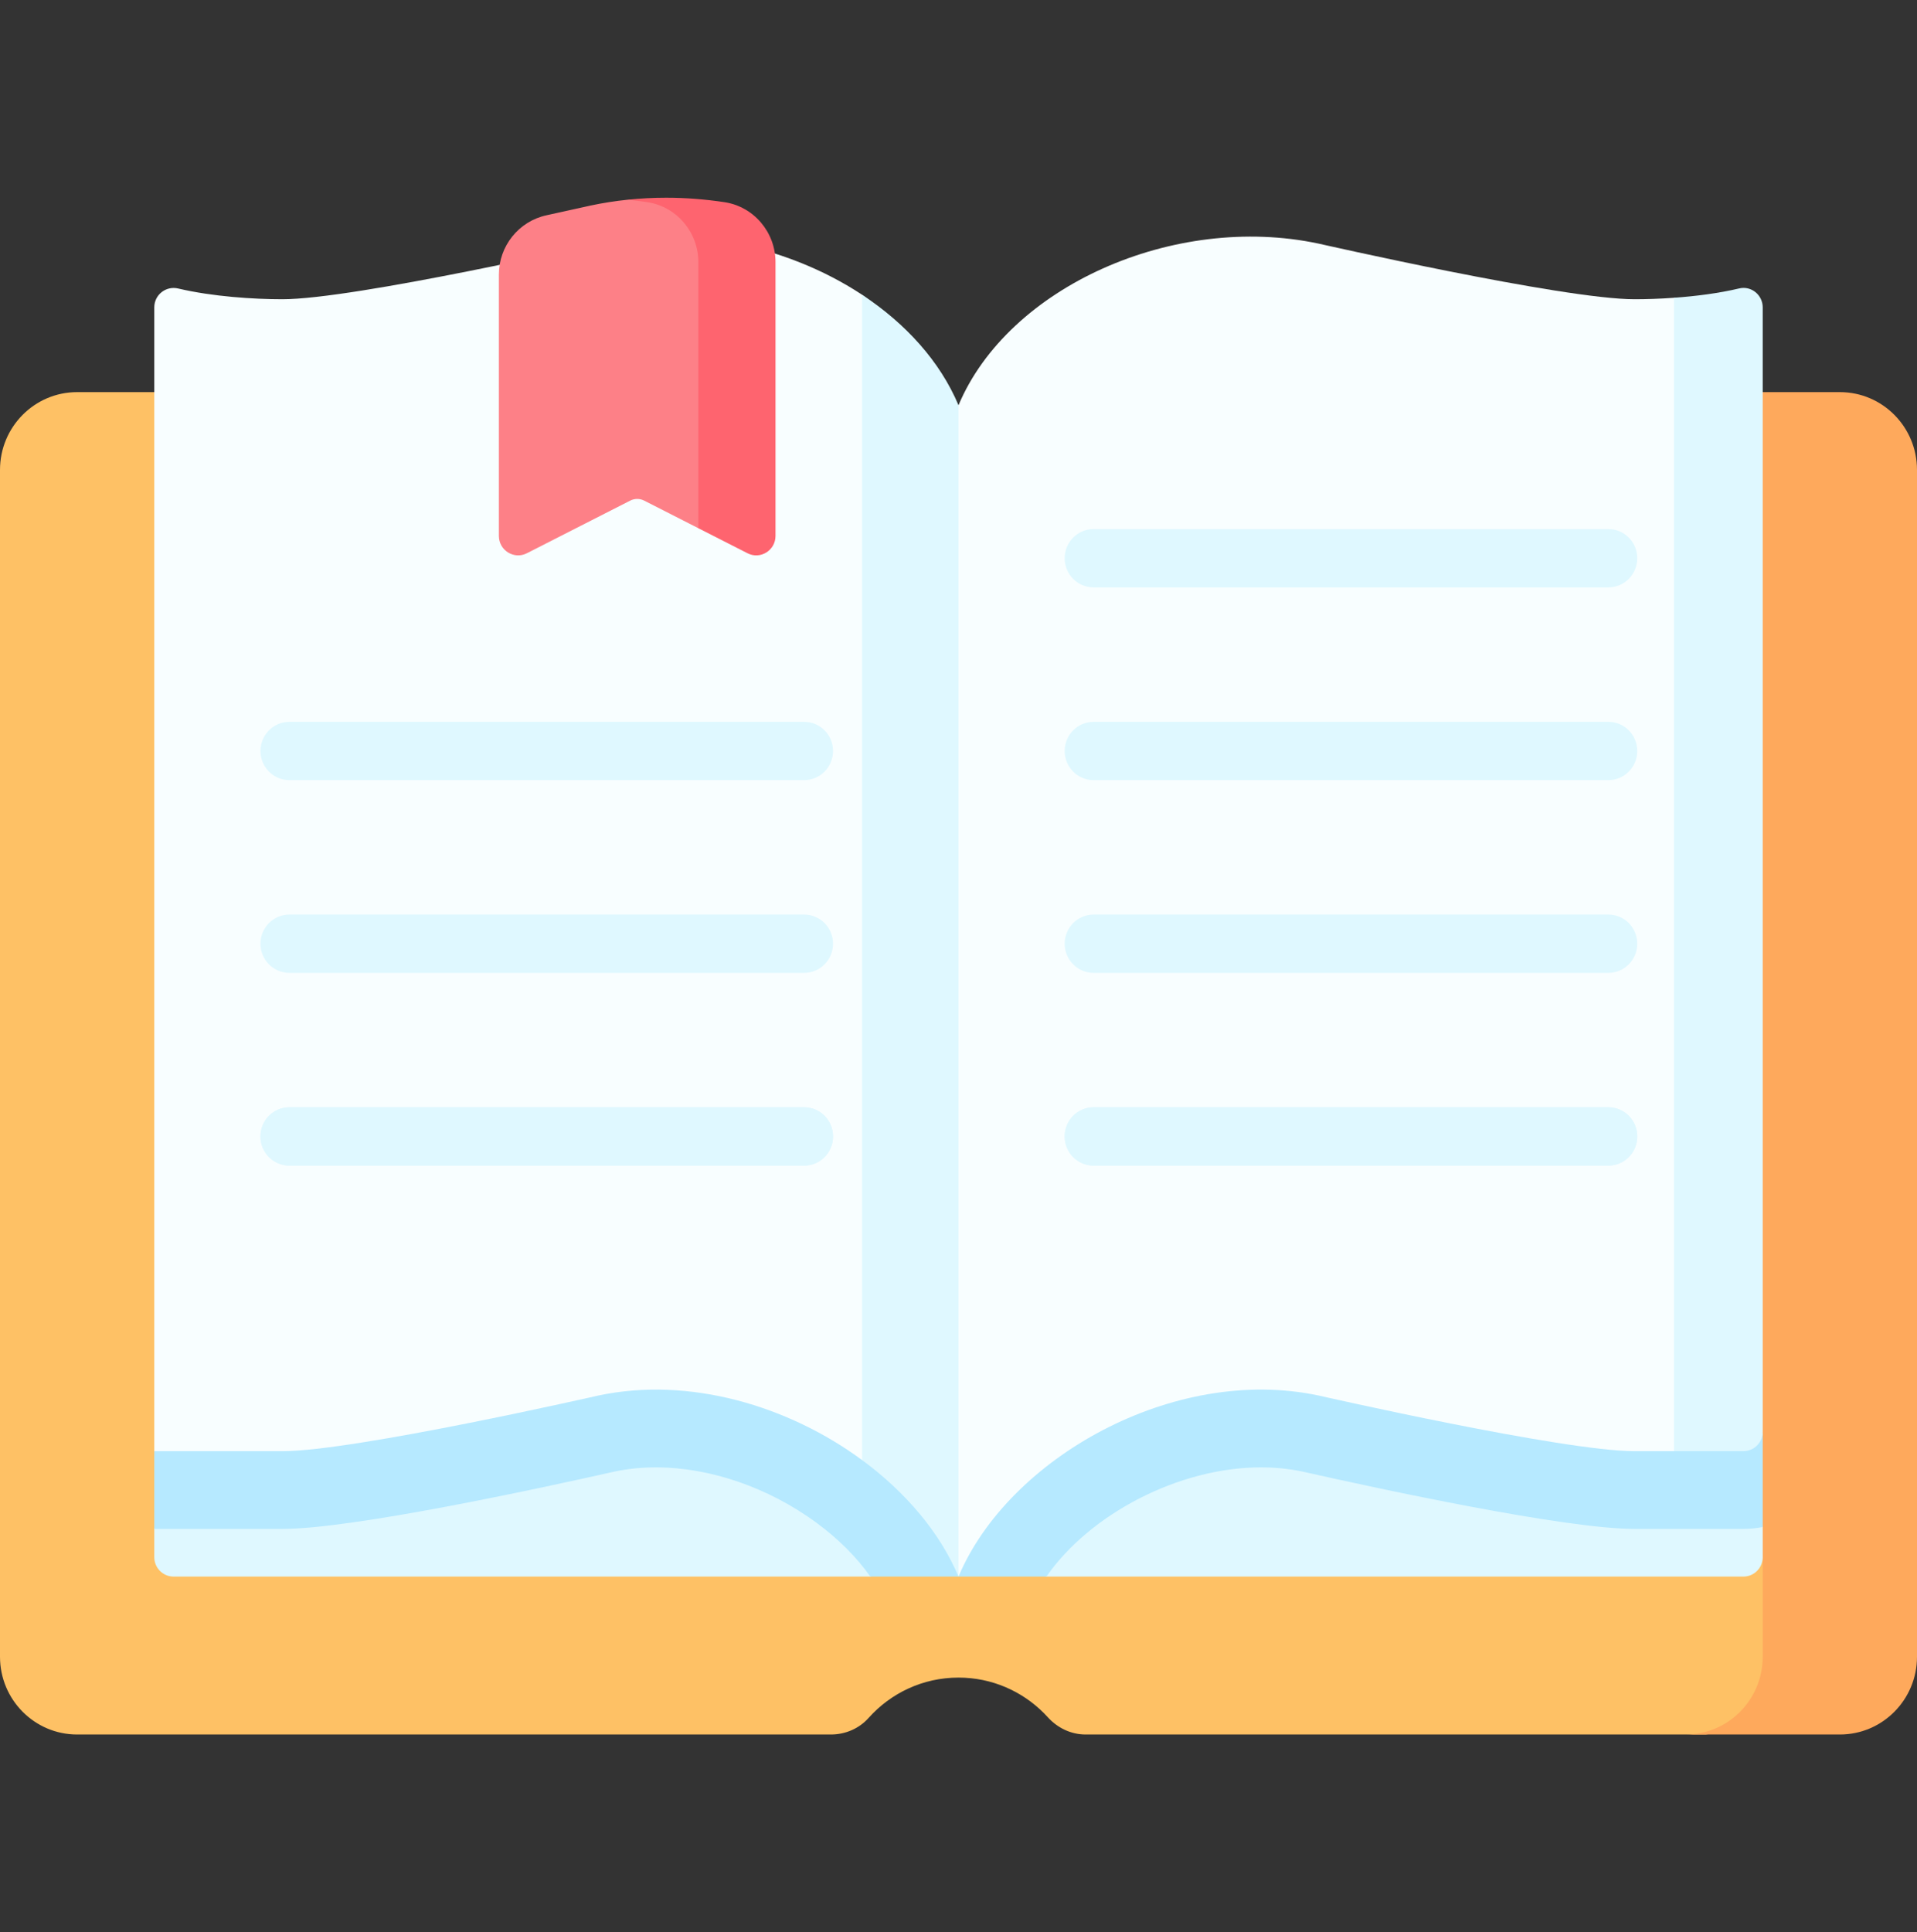
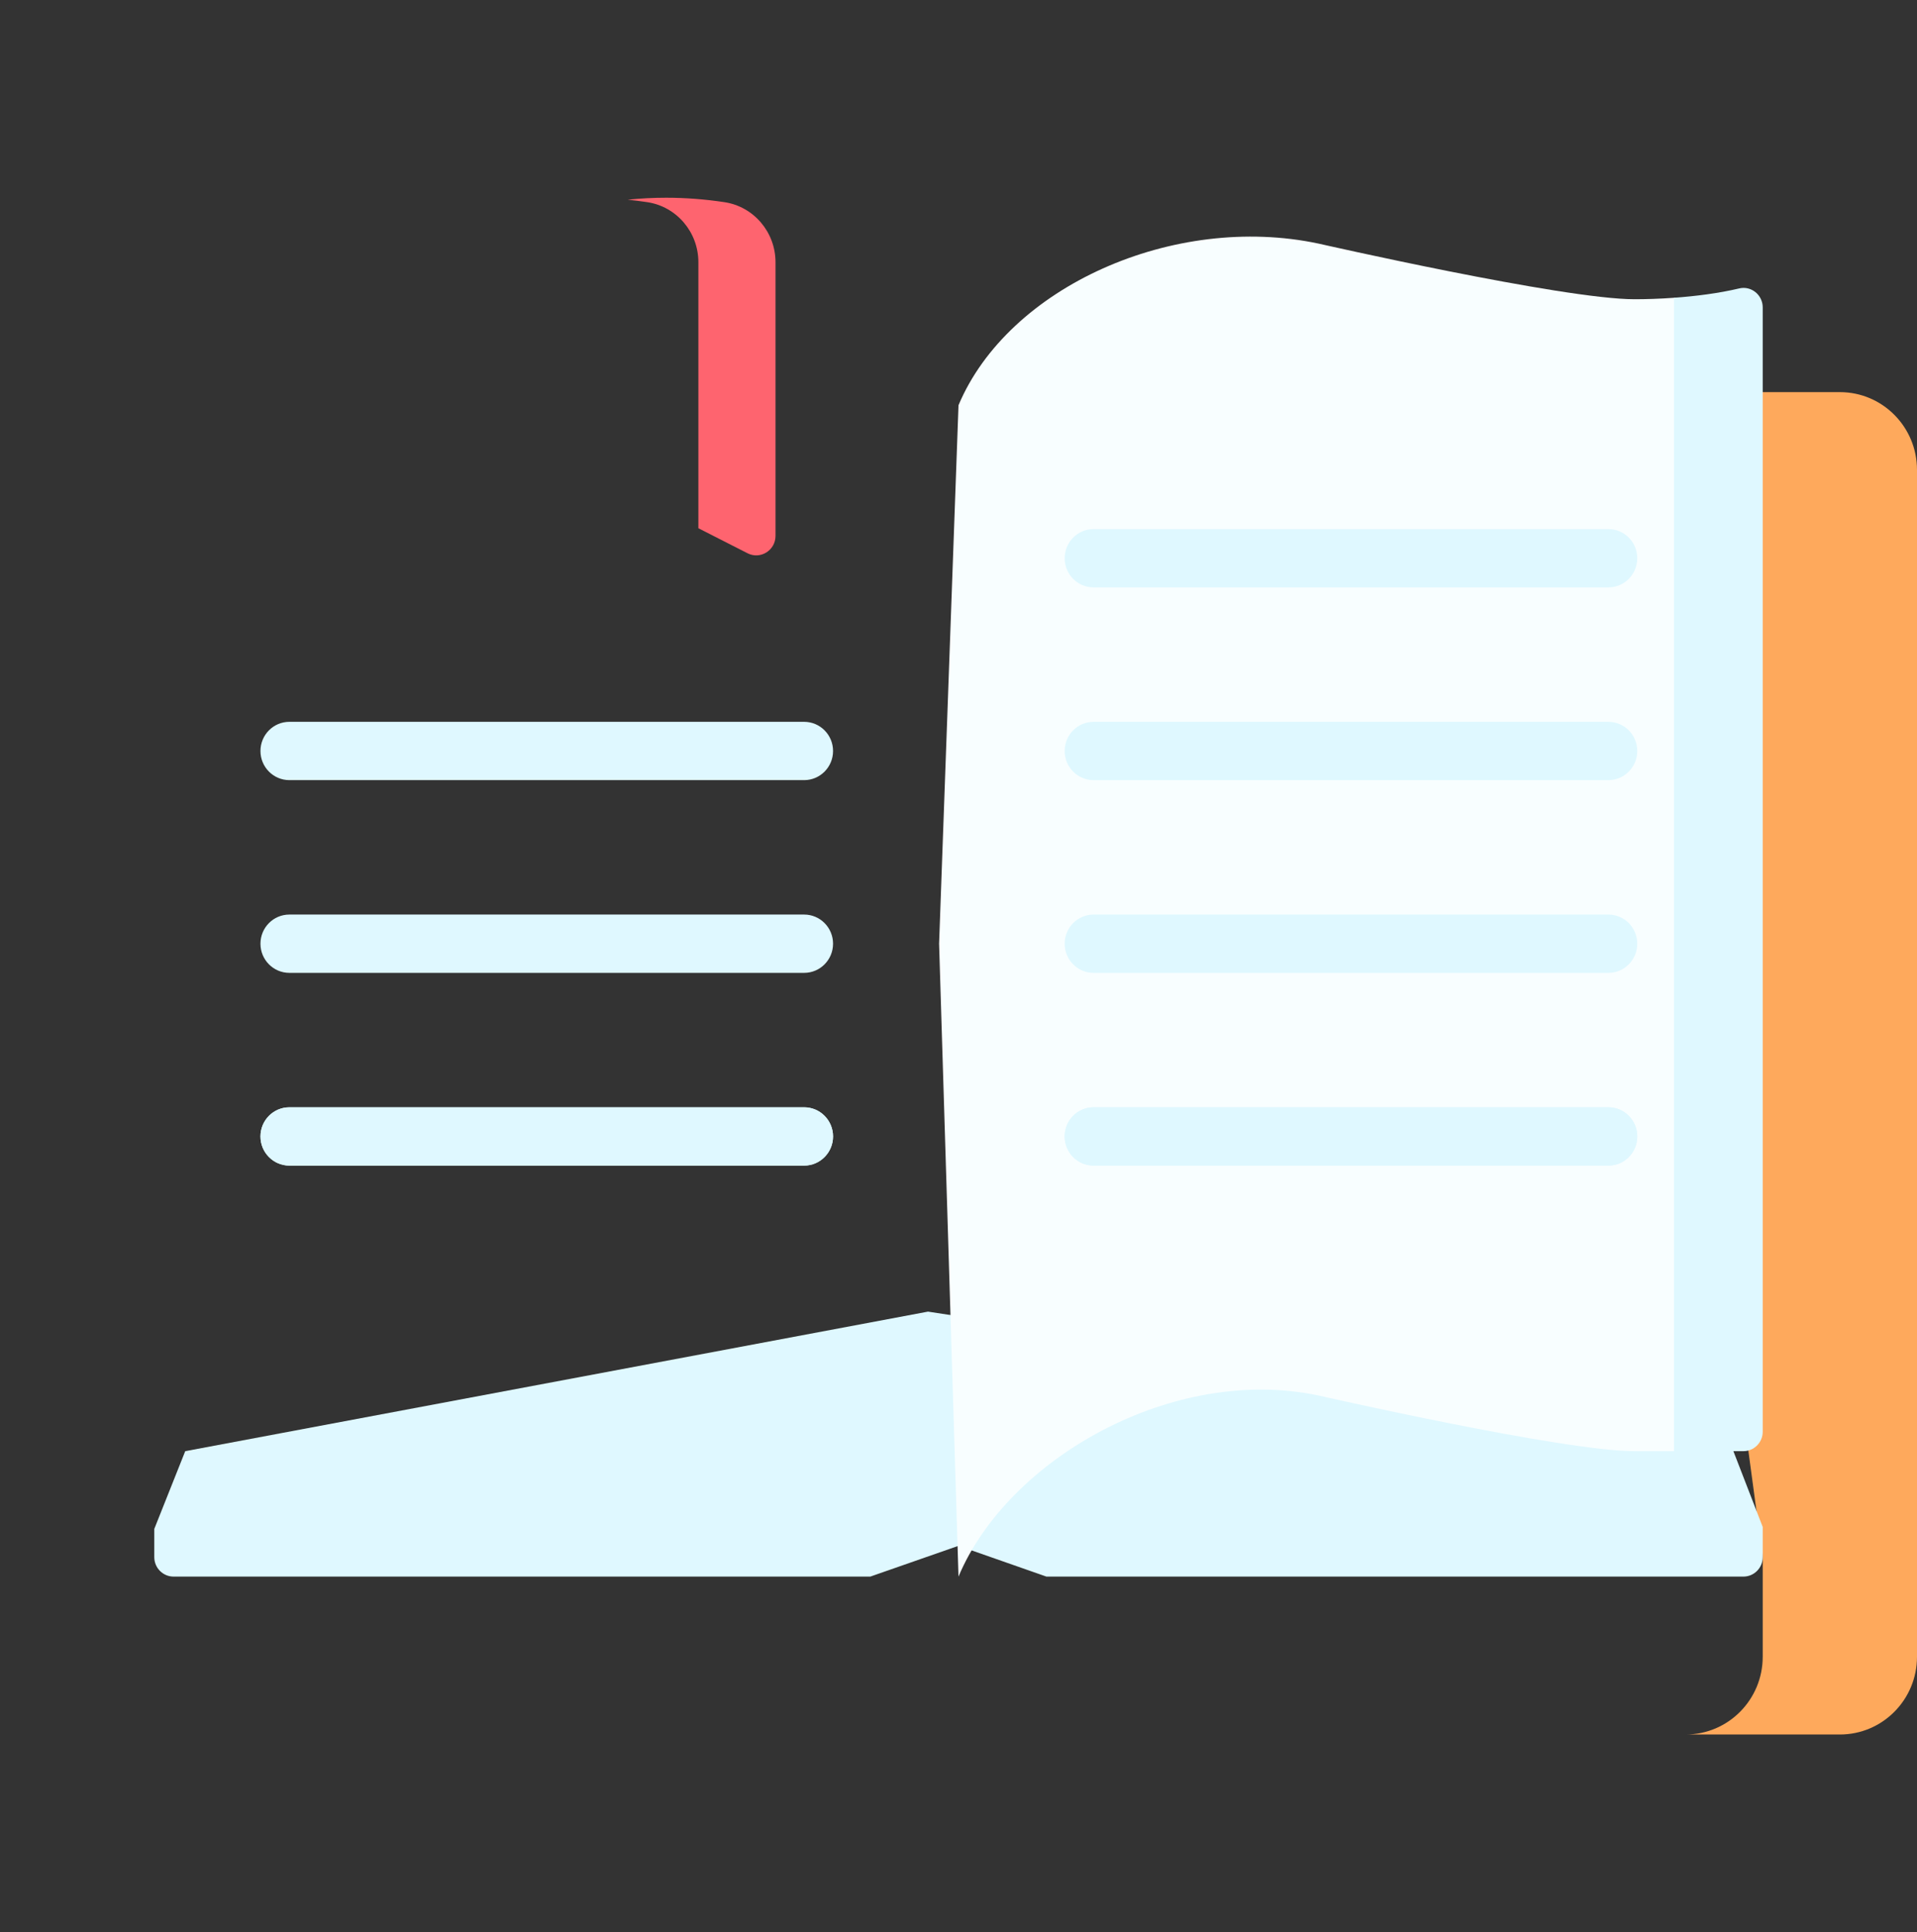
<svg xmlns="http://www.w3.org/2000/svg" width="259" height="261" viewBox="0 0 259 261" fill="none">
  <rect x="0" y="0" width="259" height="261" fill="#333333" stroke="none" />
-   <path d="M253.789 65.171L257.118 221.554C257.118 227.355 252.451 232.058 246.695 232.058L230.436 234.291H146.666C144.71 234.291 142.882 233.41 141.562 231.955C141.398 231.774 141.23 231.597 141.058 231.424C138.099 228.446 134.013 226.603 129.5 226.603C124.68 226.603 120.346 228.706 117.356 232.052C116.063 233.5 114.198 234.291 112.265 234.291H10.423C4.667 234.291 0 229.588 0 223.788V63.47C0 57.669 4.667 52.967 10.423 52.967H116.647L129.5 60.821L143.844 52.967H228.962L243.366 54.668C249.123 54.668 253.789 59.37 253.789 65.171Z" fill="#FEC165" />
  <path d="M259 63.47V223.788C259 229.591 254.336 234.291 248.577 234.291H227.732C233.491 234.291 238.155 229.591 238.155 223.788V210.335L228.962 142.195V52.967H248.577C254.336 52.967 259 57.667 259 63.47Z" fill="#FEA95C" />
  <path d="M25.026 196.02L20.845 206.521V210.335C20.845 211.785 22.011 212.961 23.45 212.961H117.587L129.5 208.803L141.376 212.961H235.549C236.988 212.961 238.155 211.785 238.155 210.335V206.258L233.264 193.618L125.377 177.17L25.026 196.02Z" fill="#DFF8FF" />
-   <path d="M238.155 193.618V206.258C237.311 206.431 236.44 206.52 235.549 206.52H220.843C211.411 206.52 186.386 201.116 176.063 198.795L175.963 198.774C174.181 198.396 172.295 198.207 170.372 198.207C159.24 198.207 147.244 204.525 141.376 212.959H117.587C115.763 210.364 113.282 207.875 110.328 205.701C103.855 200.938 95.95 198.207 88.623 198.207C86.7 198.207 84.819 198.396 83.036 198.774L82.937 198.795C72.613 201.116 47.584 206.52 38.167 206.52H20.845V196.017L125.378 177.17L238.155 193.618Z" fill="#B6E9FF" />
  <path d="M129.5 212.96C136.222 196.979 158.569 184.337 178.162 188.505C178.238 188.518 211.172 196.024 220.843 196.019H226.169L235.292 192.887L235.39 44.609C235.39 42.905 233.809 41.671 232.162 42.06C229.382 42.716 229.043 40.016 226.17 40.224C224.233 40.364 222.4 40.421 220.843 40.421C211.172 40.425 178.239 32.92 178.162 32.907C158.569 28.738 136.222 38.755 129.501 54.736L126.878 127.473L129.5 212.96Z" fill="#F8FEFF" />
  <path d="M238.155 41.518V193.392C238.155 194.842 236.988 196.018 235.549 196.018H226.169V40.221C229.059 40.015 232.187 39.623 234.983 38.959C236.605 38.574 238.155 39.839 238.155 41.518Z" fill="#DFF8FF" />
-   <path d="M127.241 204.058C124.743 198.118 116.472 197.221 116.472 197.221C106.546 189.908 93.149 185.887 80.838 188.506C80.762 188.519 47.828 196.025 38.157 196.02H20.845V41.519C20.845 39.815 22.425 38.582 24.072 38.97C28.726 40.069 34.289 40.421 38.157 40.421C47.828 40.426 80.761 32.921 80.838 32.907C93.084 30.302 106.405 33.238 116.315 39.708C122.261 43.59 124.033 53.445 126.554 59.438L127.241 204.058Z" fill="#F8FEFF" />
-   <path d="M129.5 54.737V212.959C127.004 207.02 122.345 201.542 116.472 197.22V39.817C122.345 43.682 126.999 48.797 129.5 54.737Z" fill="#DFF8FF" />
-   <path d="M103.354 36.405L103.551 70.311C103.551 72.267 101.503 73.537 99.77 72.655L94.356 71.351L87.03 67.621C86.439 67.321 85.741 67.321 85.15 67.621L71.183 74.732C69.45 75.614 67.402 74.345 67.402 72.388V37.098C67.402 33.231 70.085 29.891 73.836 29.079C75.784 28.657 77.695 28.235 79.534 27.823C79.622 27.802 79.763 27.77 79.763 27.77C81.415 27.418 83.102 27.153 84.812 26.976C86.523 26.798 88.148 27.553 89.893 27.553C92.508 27.553 95.145 27.756 97.763 28.151C101.737 28.751 103.354 32.355 103.354 36.405Z" fill="#FD8087" />
  <path d="M104.777 35.416V72.387C104.777 74.346 102.729 75.617 100.999 74.734L94.355 71.352V35.416C94.355 31.367 91.426 27.906 87.45 27.308C86.574 27.176 85.693 27.066 84.812 26.977C86.522 26.798 88.257 26.709 90.003 26.709C92.619 26.709 95.256 26.914 97.872 27.308C101.849 27.907 104.777 31.367 104.777 35.416Z" fill="#FE646F" />
  <path d="M217.297 79.344H147.752C145.593 79.344 143.844 77.581 143.844 75.406C143.844 73.23 145.594 71.467 147.752 71.467H217.297C219.456 71.467 221.205 73.23 221.205 75.406C221.205 77.581 219.456 79.344 217.297 79.344Z" fill="#DFF8FF" />
  <path d="M217.297 105.378H147.752C145.593 105.378 143.844 103.615 143.844 101.44C143.844 99.265 145.594 97.501 147.752 97.501H217.297C219.456 97.501 221.205 99.265 221.205 101.44C221.206 103.615 219.456 105.378 217.297 105.378Z" fill="#DFF8FF" />
  <path d="M217.297 131.412H147.752C145.593 131.412 143.844 129.649 143.844 127.474C143.844 125.298 145.594 123.535 147.752 123.535H217.297C219.456 123.535 221.205 125.298 221.205 127.474C221.205 129.649 219.456 131.412 217.297 131.412Z" fill="#DFF8FF" />
  <path d="M217.297 157.446H147.752C145.593 157.446 143.844 155.682 143.844 153.507C143.844 151.332 145.594 149.569 147.752 149.569H217.297C219.456 149.569 221.205 151.332 221.205 153.507C221.206 155.682 219.456 157.446 217.297 157.446Z" fill="#DFF8FF" />
  <path d="M217.297 157.446H147.752C145.593 157.446 143.844 155.682 143.844 153.507C143.844 151.332 145.594 149.569 147.752 149.569H217.297C219.456 149.569 221.205 151.332 221.205 153.507C221.206 155.682 219.456 157.446 217.297 157.446Z" fill="#DFF8FF" />
  <path d="M108.643 105.378H39.098C36.939 105.378 35.19 103.615 35.19 101.44C35.19 99.265 36.939 97.501 39.098 97.501H108.643C110.802 97.501 112.551 99.265 112.551 101.44C112.551 103.615 110.801 105.378 108.643 105.378Z" fill="#DFF8FF" />
  <path d="M108.643 131.412H39.098C36.939 131.412 35.19 129.649 35.19 127.474C35.19 125.298 36.939 123.535 39.098 123.535H108.643C110.802 123.535 112.551 125.298 112.551 127.474C112.551 129.649 110.801 131.412 108.643 131.412Z" fill="#DFF8FF" />
  <path d="M108.643 157.446H39.098C36.939 157.446 35.19 155.682 35.19 153.507C35.19 151.332 36.939 149.569 39.098 149.569H108.643C110.802 149.569 112.551 151.332 112.551 153.507C112.551 155.682 110.801 157.446 108.643 157.446Z" fill="#DFF8FF" />
  <path d="M108.643 157.446H39.098C36.939 157.446 35.19 155.682 35.19 153.507C35.19 151.332 36.939 149.569 39.098 149.569H108.643C110.802 149.569 112.551 151.332 112.551 153.507C112.551 155.682 110.801 157.446 108.643 157.446Z" fill="#DFF8FF" />
</svg>